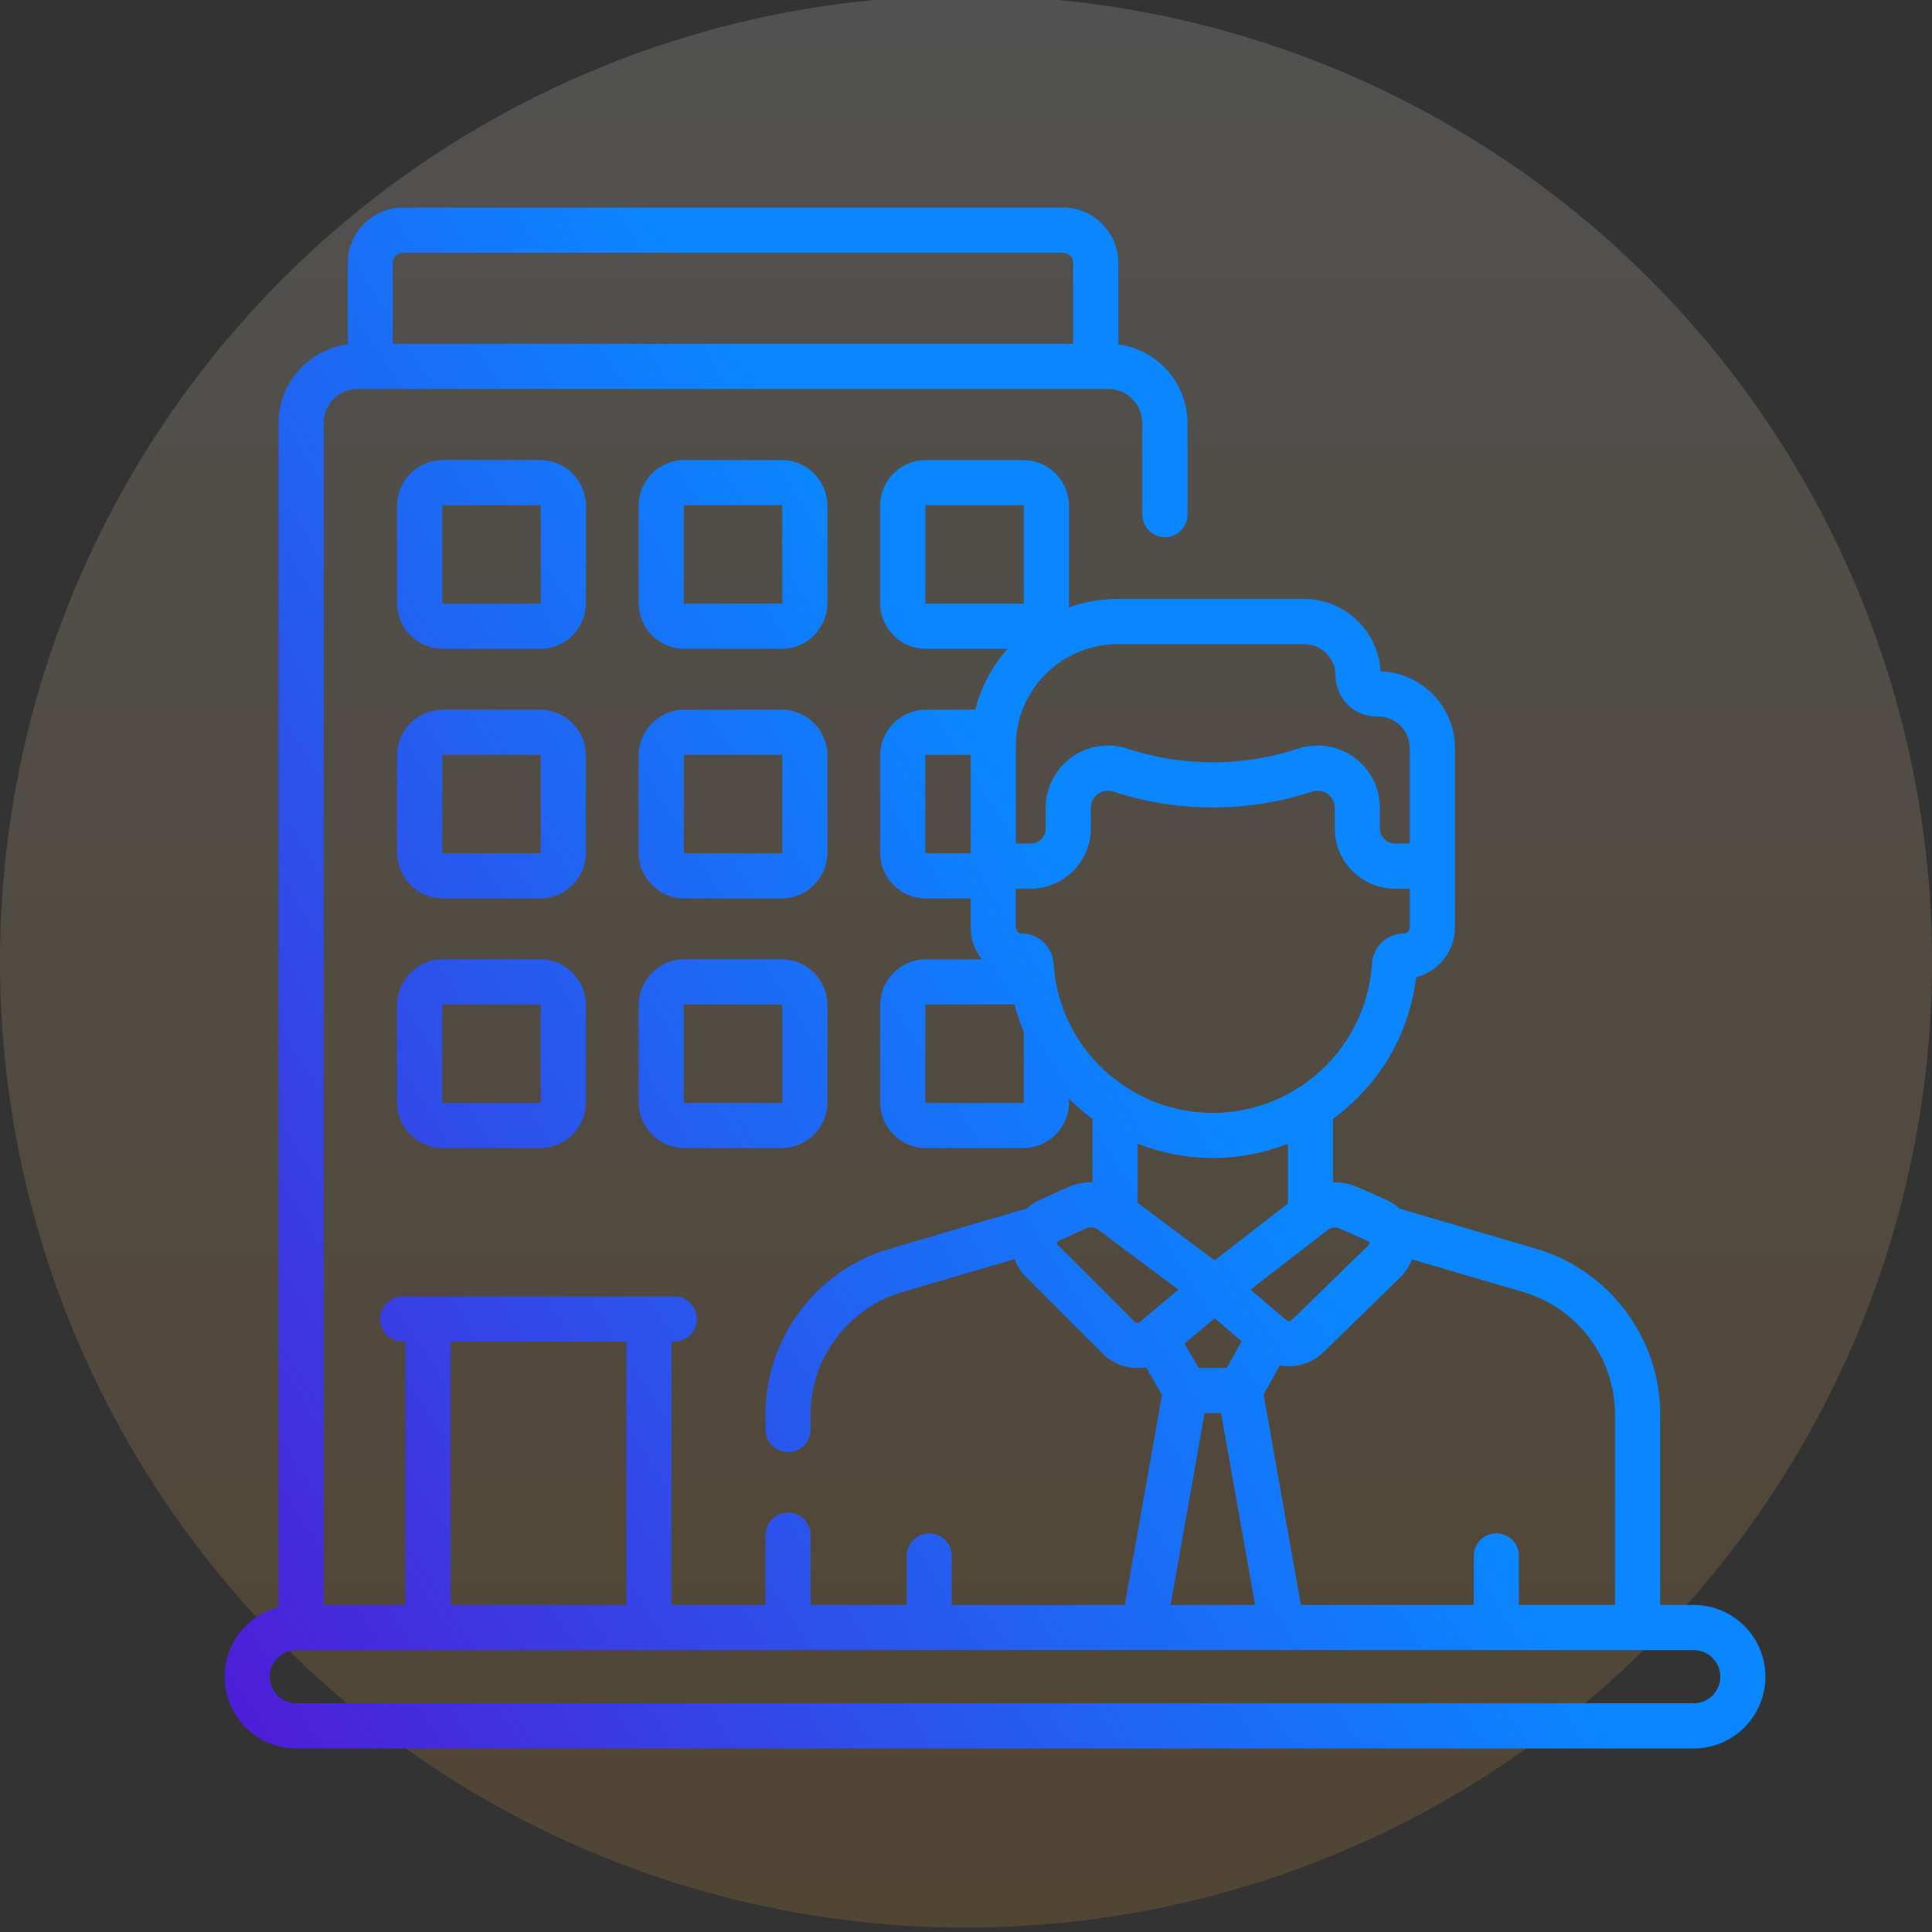
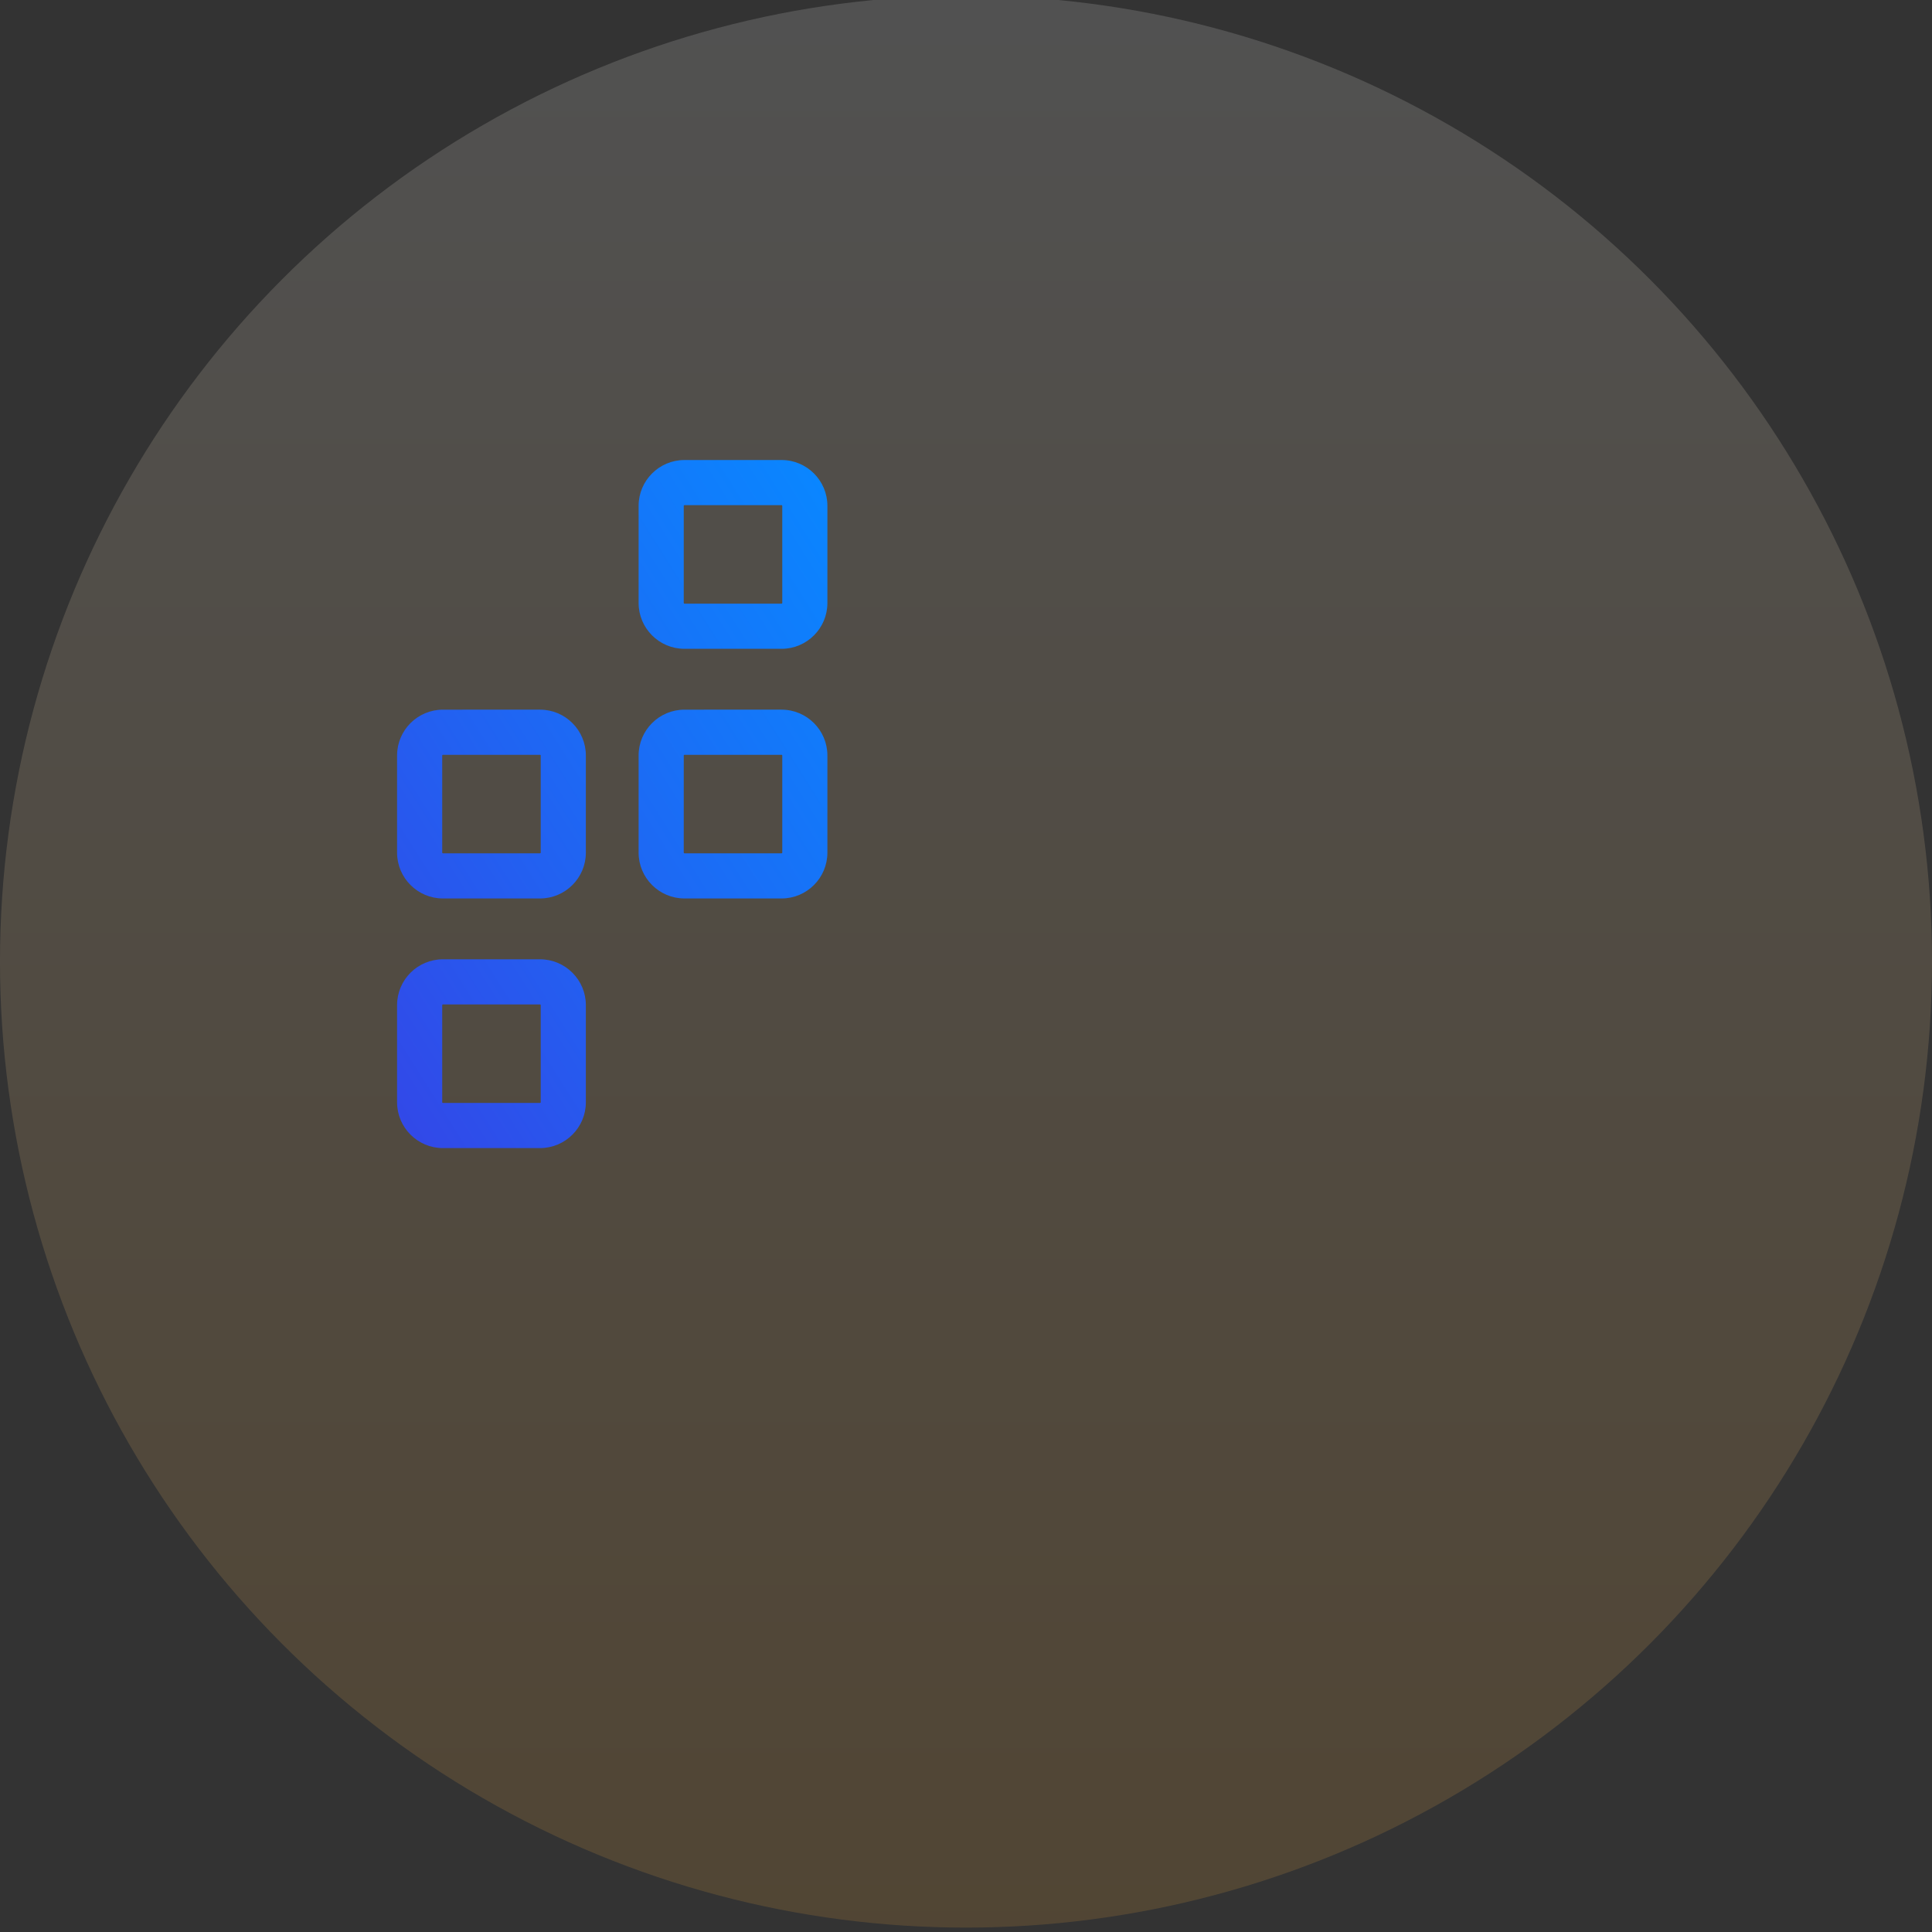
<svg xmlns="http://www.w3.org/2000/svg" version="1.1" id="Layer_1" x="0px" y="0px" viewBox="0 0 200 200" style="enable-background:new 0 0 200 200;" xml:space="preserve">
  <rect x="0" y="0" width="200" height="200" fill="#333333" stroke="none" />
  <linearGradient id="SVGID_1_" gradientUnits="userSpaceOnUse" x1="100" y1="517.544" x2="100" y2="717.544" gradientTransform="matrix(1 0 0 1 0 -518)">
    <stop offset="0" style="stop-color:#FFFFFF" />
    <stop offset="1" style="stop-color:#FBB03B" />
  </linearGradient>
  <circle style="opacity:0.15;fill:url(#SVGID_1_);enable-background:new    ;" cx="100" cy="99.544" r="100" />
  <g>
    <linearGradient id="SVGID_2_" gradientUnits="userSpaceOnUse" x1="-48.992" y1="120.48" x2="78.744" y2="39.788">
      <stop offset="0.001" style="stop-color:#6000CE" />
      <stop offset="0.028" style="stop-color:#5E04CF" />
      <stop offset="0.698" style="stop-color:#2261F1" />
      <stop offset="1" style="stop-color:#0A86FF" />
    </linearGradient>
-     <path style="fill:url(#SVGID_2_);" d="M60.648,52.364L60.648,52.364c0-2.615-2.128-4.743-4.743-4.743H45.848   c-2.615,0-4.743,2.128-4.743,4.743v10.058c0,2.615,2.128,4.743,4.743,4.743h10.058c2.615,0,4.742-2.128,4.742-4.743V52.364z    M55.975,62.421L55.975,62.421c0,0.039-0.032,0.07-0.07,0.07H45.848c-0.039,0-0.07-0.031-0.07-0.07V52.364   c0-0.039,0.031-0.07,0.07-0.07h10.058c0.038,0,0.07,0.031,0.07,0.07V62.421z" />
    <linearGradient id="SVGID_3_" gradientUnits="userSpaceOnUse" x1="-41.86" y1="131.77" x2="85.876" y2="51.079">
      <stop offset="0.001" style="stop-color:#6000CE" />
      <stop offset="0.028" style="stop-color:#5E04CF" />
      <stop offset="0.698" style="stop-color:#2261F1" />
      <stop offset="1" style="stop-color:#0A86FF" />
    </linearGradient>
    <path style="fill:url(#SVGID_3_);" d="M85.652,52.364c0-2.615-2.128-4.743-4.742-4.743H70.852c-2.615,0-4.743,2.128-4.743,4.743   v10.058c0,2.615,2.128,4.743,4.743,4.743H80.91c2.615,0,4.742-2.128,4.742-4.743V52.364z M80.98,62.421   c0,0.039-0.031,0.07-0.07,0.07H70.852c-0.039,0-0.07-0.031-0.07-0.07V52.364c0-0.039,0.031-0.07,0.07-0.07H80.91   c0.038,0,0.07,0.031,0.07,0.07V62.421z" />
    <linearGradient id="SVGID_4_" gradientUnits="userSpaceOnUse" x1="-37.323" y1="138.952" x2="90.413" y2="58.26">
      <stop offset="0.001" style="stop-color:#6000CE" />
      <stop offset="0.028" style="stop-color:#5E04CF" />
      <stop offset="0.698" style="stop-color:#2261F1" />
      <stop offset="1" style="stop-color:#0A86FF" />
    </linearGradient>
    <path style="fill:url(#SVGID_4_);" d="M60.648,78.207L60.648,78.207c0-2.615-2.128-4.743-4.743-4.743H45.848   c-2.615,0-4.743,2.128-4.743,4.743v10.058c0,2.615,2.128,4.743,4.743,4.743h10.058c2.615,0,4.742-2.128,4.742-4.743V78.207z    M55.975,88.264L55.975,88.264c0,0.039-0.032,0.07-0.07,0.07H45.848c-0.039,0-0.07-0.031-0.07-0.07V78.207   c0-0.039,0.031-0.07,0.07-0.07h10.058c0.038,0,0.07,0.031,0.07,0.07V88.264z" />
    <linearGradient id="SVGID_5_" gradientUnits="userSpaceOnUse" x1="-30.191" y1="150.242" x2="97.545" y2="69.55">
      <stop offset="0.001" style="stop-color:#6000CE" />
      <stop offset="0.028" style="stop-color:#5E04CF" />
      <stop offset="0.698" style="stop-color:#2261F1" />
      <stop offset="1" style="stop-color:#0A86FF" />
    </linearGradient>
    <path style="fill:url(#SVGID_5_);" d="M85.652,78.207c0-2.615-2.128-4.743-4.742-4.743H70.852c-2.615,0-4.743,2.128-4.743,4.743   v10.058c0,2.615,2.128,4.743,4.743,4.743H80.91c2.615,0,4.742-2.128,4.742-4.743V78.207z M80.98,88.264   c0,0.039-0.031,0.07-0.07,0.07H70.852c-0.039,0-0.07-0.031-0.07-0.07V78.207c0-0.039,0.031-0.07,0.07-0.07H80.91   c0.038,0,0.07,0.031,0.07,0.07V88.264z" />
    <linearGradient id="SVGID_6_" gradientUnits="userSpaceOnUse" x1="-25.655" y1="157.423" x2="102.082" y2="76.731">
      <stop offset="0.001" style="stop-color:#6000CE" />
      <stop offset="0.028" style="stop-color:#5E04CF" />
      <stop offset="0.698" style="stop-color:#2261F1" />
      <stop offset="1" style="stop-color:#0A86FF" />
    </linearGradient>
    <path style="fill:url(#SVGID_6_);" d="M55.905,99.306H45.848c-2.615,0-4.743,2.128-4.743,4.743v10.058   c0,2.615,2.128,4.743,4.743,4.743h10.058c2.615,0,4.742-2.128,4.742-4.743v-10.058C60.647,101.434,58.52,99.306,55.905,99.306z    M55.975,114.107L55.975,114.107c0,0.039-0.032,0.07-0.07,0.07H45.848c-0.039,0-0.07-0.031-0.07-0.07v-10.058   c0-0.039,0.031-0.07,0.07-0.07h10.058c0.038,0,0.07,0.031,0.07,0.07V114.107z" />
    <linearGradient id="SVGID_7_" gradientUnits="userSpaceOnUse" x1="-18.523" y1="168.714" x2="109.214" y2="88.022">
      <stop offset="0.001" style="stop-color:#6000CE" />
      <stop offset="0.028" style="stop-color:#5E04CF" />
      <stop offset="0.698" style="stop-color:#2261F1" />
      <stop offset="1" style="stop-color:#0A86FF" />
    </linearGradient>
-     <path style="fill:url(#SVGID_7_);" d="M80.91,99.306H70.852c-2.615,0-4.743,2.128-4.743,4.743v10.058   c0,2.615,2.128,4.743,4.743,4.743H80.91c2.615,0,4.742-2.128,4.742-4.743v-10.058C85.652,101.434,83.525,99.306,80.91,99.306z    M80.98,114.107c0,0.039-0.031,0.07-0.07,0.07H70.852c-0.039,0-0.07-0.031-0.07-0.07v-10.058c0-0.039,0.031-0.07,0.07-0.07H80.91   c0.038,0,0.07,0.031,0.07,0.07V114.107z" />
    <linearGradient id="SVGID_8_" gradientUnits="userSpaceOnUse" x1="-12.678" y1="177.966" x2="115.058" y2="97.274">
      <stop offset="0.001" style="stop-color:#6000CE" />
      <stop offset="0.028" style="stop-color:#5E04CF" />
      <stop offset="0.698" style="stop-color:#2261F1" />
      <stop offset="1" style="stop-color:#0A86FF" />
    </linearGradient>
-     <path style="fill:url(#SVGID_8_);" d="M175.328,166.142h-3.468v-19.743c0-7.865-5.271-14.906-12.818-17.121l-14.151-4.154   c-0.399-0.374-0.859-0.682-1.361-0.906l-2.938-1.309c-0.831-0.37-1.717-0.535-2.593-0.508v-6.588   c4.65-3.389,7.889-8.623,8.591-14.656c2.303-0.569,4.016-2.653,4.016-5.13v-6.37V77.432c0-4.293-3.427-7.801-7.69-7.931   c-0.23-4.17-3.696-7.493-7.922-7.493h-19.291c-1.777,0-3.483,0.309-5.07,0.871c0.015-0.151,0.023-0.304,0.023-0.46V52.364   c0-2.615-2.128-4.743-4.742-4.743H95.857c-2.615,0-4.743,2.128-4.743,4.743v10.058c0,2.615,2.128,4.743,4.743,4.743h8.444   c-1.574,1.781-2.739,3.929-3.345,6.3h-5.098c-2.615,0-4.743,2.128-4.743,4.743v10.058c0,2.615,2.128,4.743,4.743,4.743h4.626v3.02   c0,1.238,0.428,2.378,1.144,3.28h-5.77c-2.615,0-4.743,2.128-4.743,4.743v10.058c0,2.615,2.128,4.742,4.743,4.742h10.058   c2.615,0,4.742-2.128,4.742-4.742v-0.36c0.758,0.748,1.571,1.439,2.433,2.067v6.575c-0.869-0.021-1.746,0.146-2.566,0.514   l-2.882,1.294c-0.499,0.224-0.956,0.531-1.352,0.904l-14.235,4.178c-7.547,2.215-12.818,9.256-12.818,17.121v1.586   c0,1.29,1.046,2.336,2.336,2.336c1.29,0,2.336-1.046,2.336-2.336v-1.586c0-5.806,3.891-11.003,9.462-12.638l11.656-3.421   c0.239,0.661,0.623,1.28,1.151,1.809l7.982,7.992c0.008,0.008,0.016,0.016,0.023,0.023c0.988,0.962,2.268,1.449,3.552,1.448   c0.3,0,0.599-0.028,0.896-0.081l1.657,2.846l-3.857,21.763h-17.9v-5.076c0-1.29-1.046-2.336-2.336-2.336   c-1.29,0-2.336,1.046-2.336,2.336v5.076H83.91v-7.233c0-1.29-1.046-2.336-2.336-2.336c-1.29,0-2.336,1.046-2.336,2.336v7.233   h-9.724v-27.265h0.293c1.29,0,2.336-1.046,2.336-2.336c0-1.29-1.046-2.336-2.336-2.336h-28.13c-1.29,0-2.336,1.046-2.336,2.336   c0,1.29,1.046,2.336,2.336,2.336h0.293v27.265h-8.461V43.794c0-1.946,1.583-3.529,3.529-3.529h77.686   c1.946,0,3.529,1.583,3.529,3.529v9.474c0,1.29,1.046,2.336,2.336,2.336c1.29,0,2.336-1.046,2.336-2.336v-9.474   c0-4.167-3.125-7.616-7.154-8.132v-8.428c0-3.169-2.578-5.748-5.748-5.748H41.738c-3.169,0-5.748,2.578-5.748,5.748v8.428   c-4.029,0.516-7.154,3.965-7.154,8.132v122.582c-3.205,0.824-5.581,3.737-5.581,7.196c0,4.096,3.332,7.429,7.429,7.429h144.644   c4.096,0,7.429-3.333,7.429-7.429S179.424,166.142,175.328,166.142z M100.483,88.334h-4.626c-0.039,0-0.07-0.031-0.07-0.07V78.207   c0-0.039,0.031-0.07,0.07-0.07h4.626V88.334z M40.663,27.233c0-0.593,0.482-1.075,1.075-1.075h68.286   c0.593,0,1.075,0.482,1.075,1.075v8.358H40.663V27.233z M144.959,132.226c0.549-0.534,0.947-1.175,1.191-1.862l11.577,3.399   c5.57,1.635,9.461,6.832,9.461,12.637v19.743h-9.956v-5.076c0-1.29-1.046-2.336-2.336-2.336c-1.29,0-2.336,1.046-2.336,2.336v5.076   h-17.89l-3.864-21.786l1.68-3.011c0.313,0.06,0.629,0.092,0.946,0.092c1.275,0,2.549-0.481,3.543-1.436L144.959,132.226z    M138.691,127.177l2.939,1.309c0.149,0.066,0.192,0.271,0.069,0.391l-7.974,7.765c-0.157,0.15-0.399,0.157-0.564,0.017l-3.7-3.164   l7.962-6.165C137.786,127.049,138.272,126.99,138.691,127.177z M133.327,118.392v6.2l-7.591,5.878l-7.973-5.958v-6.12   c2.415,0.958,5.042,1.486,7.782,1.486v0C128.285,119.878,130.912,119.35,133.327,118.392z M125.744,136.464l2.785,2.382   l-1.542,2.762h-2.905v0l-1.471-2.527L125.744,136.464z M124.698,146.281h1.703l3.522,19.862h-8.746L124.698,146.281z    M115.703,66.682h19.292c1.799,0,3.262,1.463,3.262,3.262c0,2.331,1.896,4.227,4.227,4.227h0.189c1.799,0,3.262,1.463,3.262,3.262   v9.888h-1.532c-0.86,0-1.559-0.699-1.559-1.559V83.63c0-3.727-3.06-6.455-6.428-6.455c-0.682,0-1.37,0.11-2.044,0.332   c-5.689,1.881-11.956,1.881-17.653-0.001c-4.177-1.38-8.471,1.724-8.471,6.123v2.133c0,0.86-0.699,1.559-1.559,1.559h-1.532V77.23   C105.155,71.414,109.887,66.682,115.703,66.682z M95.857,62.491c-0.039,0-0.07-0.031-0.07-0.07V52.364   c0-0.039,0.031-0.07,0.07-0.07h10.058c0.038,0,0.07,0.031,0.07,0.07v10.058c0,0.039-0.031,0.07-0.07,0.07H95.857z M105.914,114.177   H95.857c-0.039,0-0.07-0.031-0.07-0.07v-10.058c0-0.039,0.031-0.07,0.07-0.07h9.169c0.253,0.982,0.573,1.936,0.958,2.857v7.271h0   C105.984,114.145,105.953,114.177,105.914,114.177z M109.063,99.741c-0.111-1.74-1.558-3.103-3.296-3.103   c-0.337,0-0.611-0.274-0.611-0.611v-4.033h1.532c3.436,0,6.232-2.796,6.232-6.232v-2.133c0-1.198,1.168-2.071,2.34-1.684   c6.635,2.192,13.943,2.191,20.578-0.002c1.148-0.379,2.333,0.473,2.333,1.686v2.132c0,3.436,2.796,6.232,6.232,6.232h1.532v4.033   c0,0.337-0.274,0.611-0.611,0.611c-1.738,0-3.185,1.363-3.296,3.104c-0.547,8.671-7.787,15.464-16.483,15.464   C116.849,115.206,109.609,108.413,109.063,99.741z M118.004,136.84c-0.163,0.136-0.4,0.13-0.555-0.015l-7.964-7.977   c-0.126-0.126-0.069-0.326,0.071-0.389l2.881-1.294c0.412-0.184,0.892-0.132,1.255,0.138l8.301,6.203L118.004,136.84z    M46.643,138.878H64.84v27.265H46.643V138.878z M175.328,176.327L175.328,176.327H30.684c-1.52,0-2.756-1.236-2.756-2.756   c0-1.52,1.236-2.756,2.756-2.756h144.644c1.52,0,2.756,1.236,2.756,2.756S176.848,176.327,175.328,176.327z" />
  </g>
</svg>